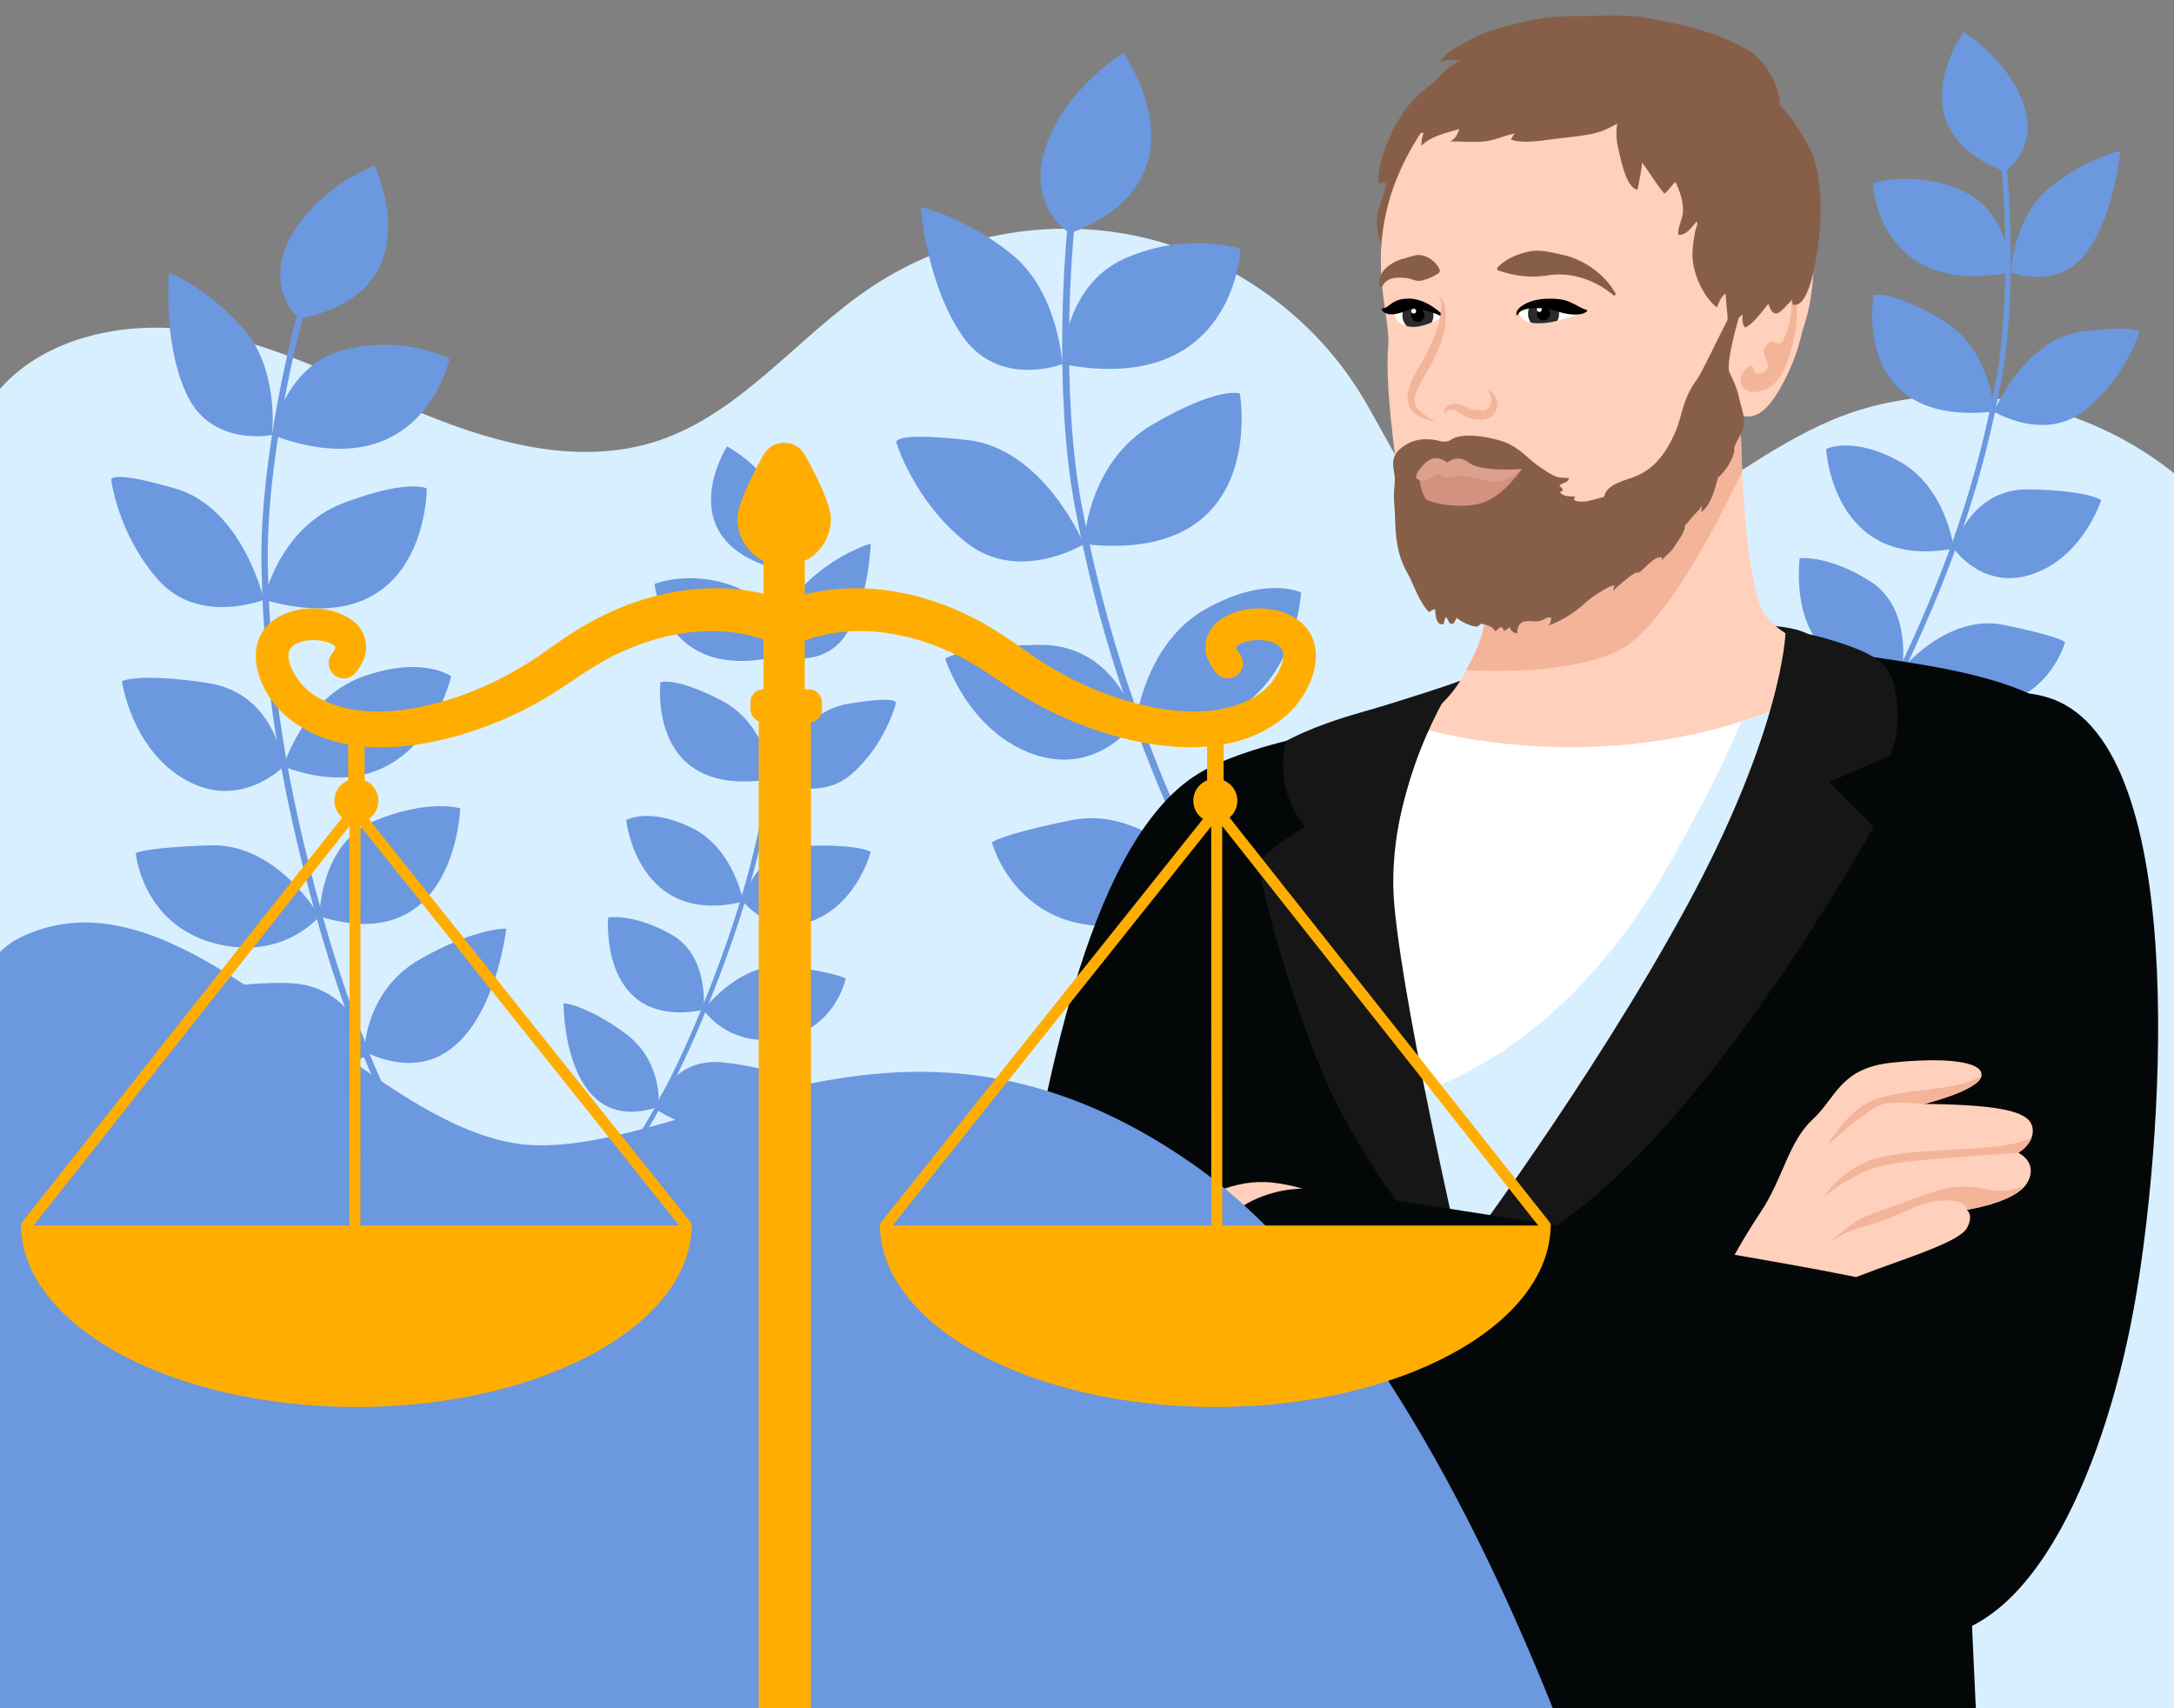
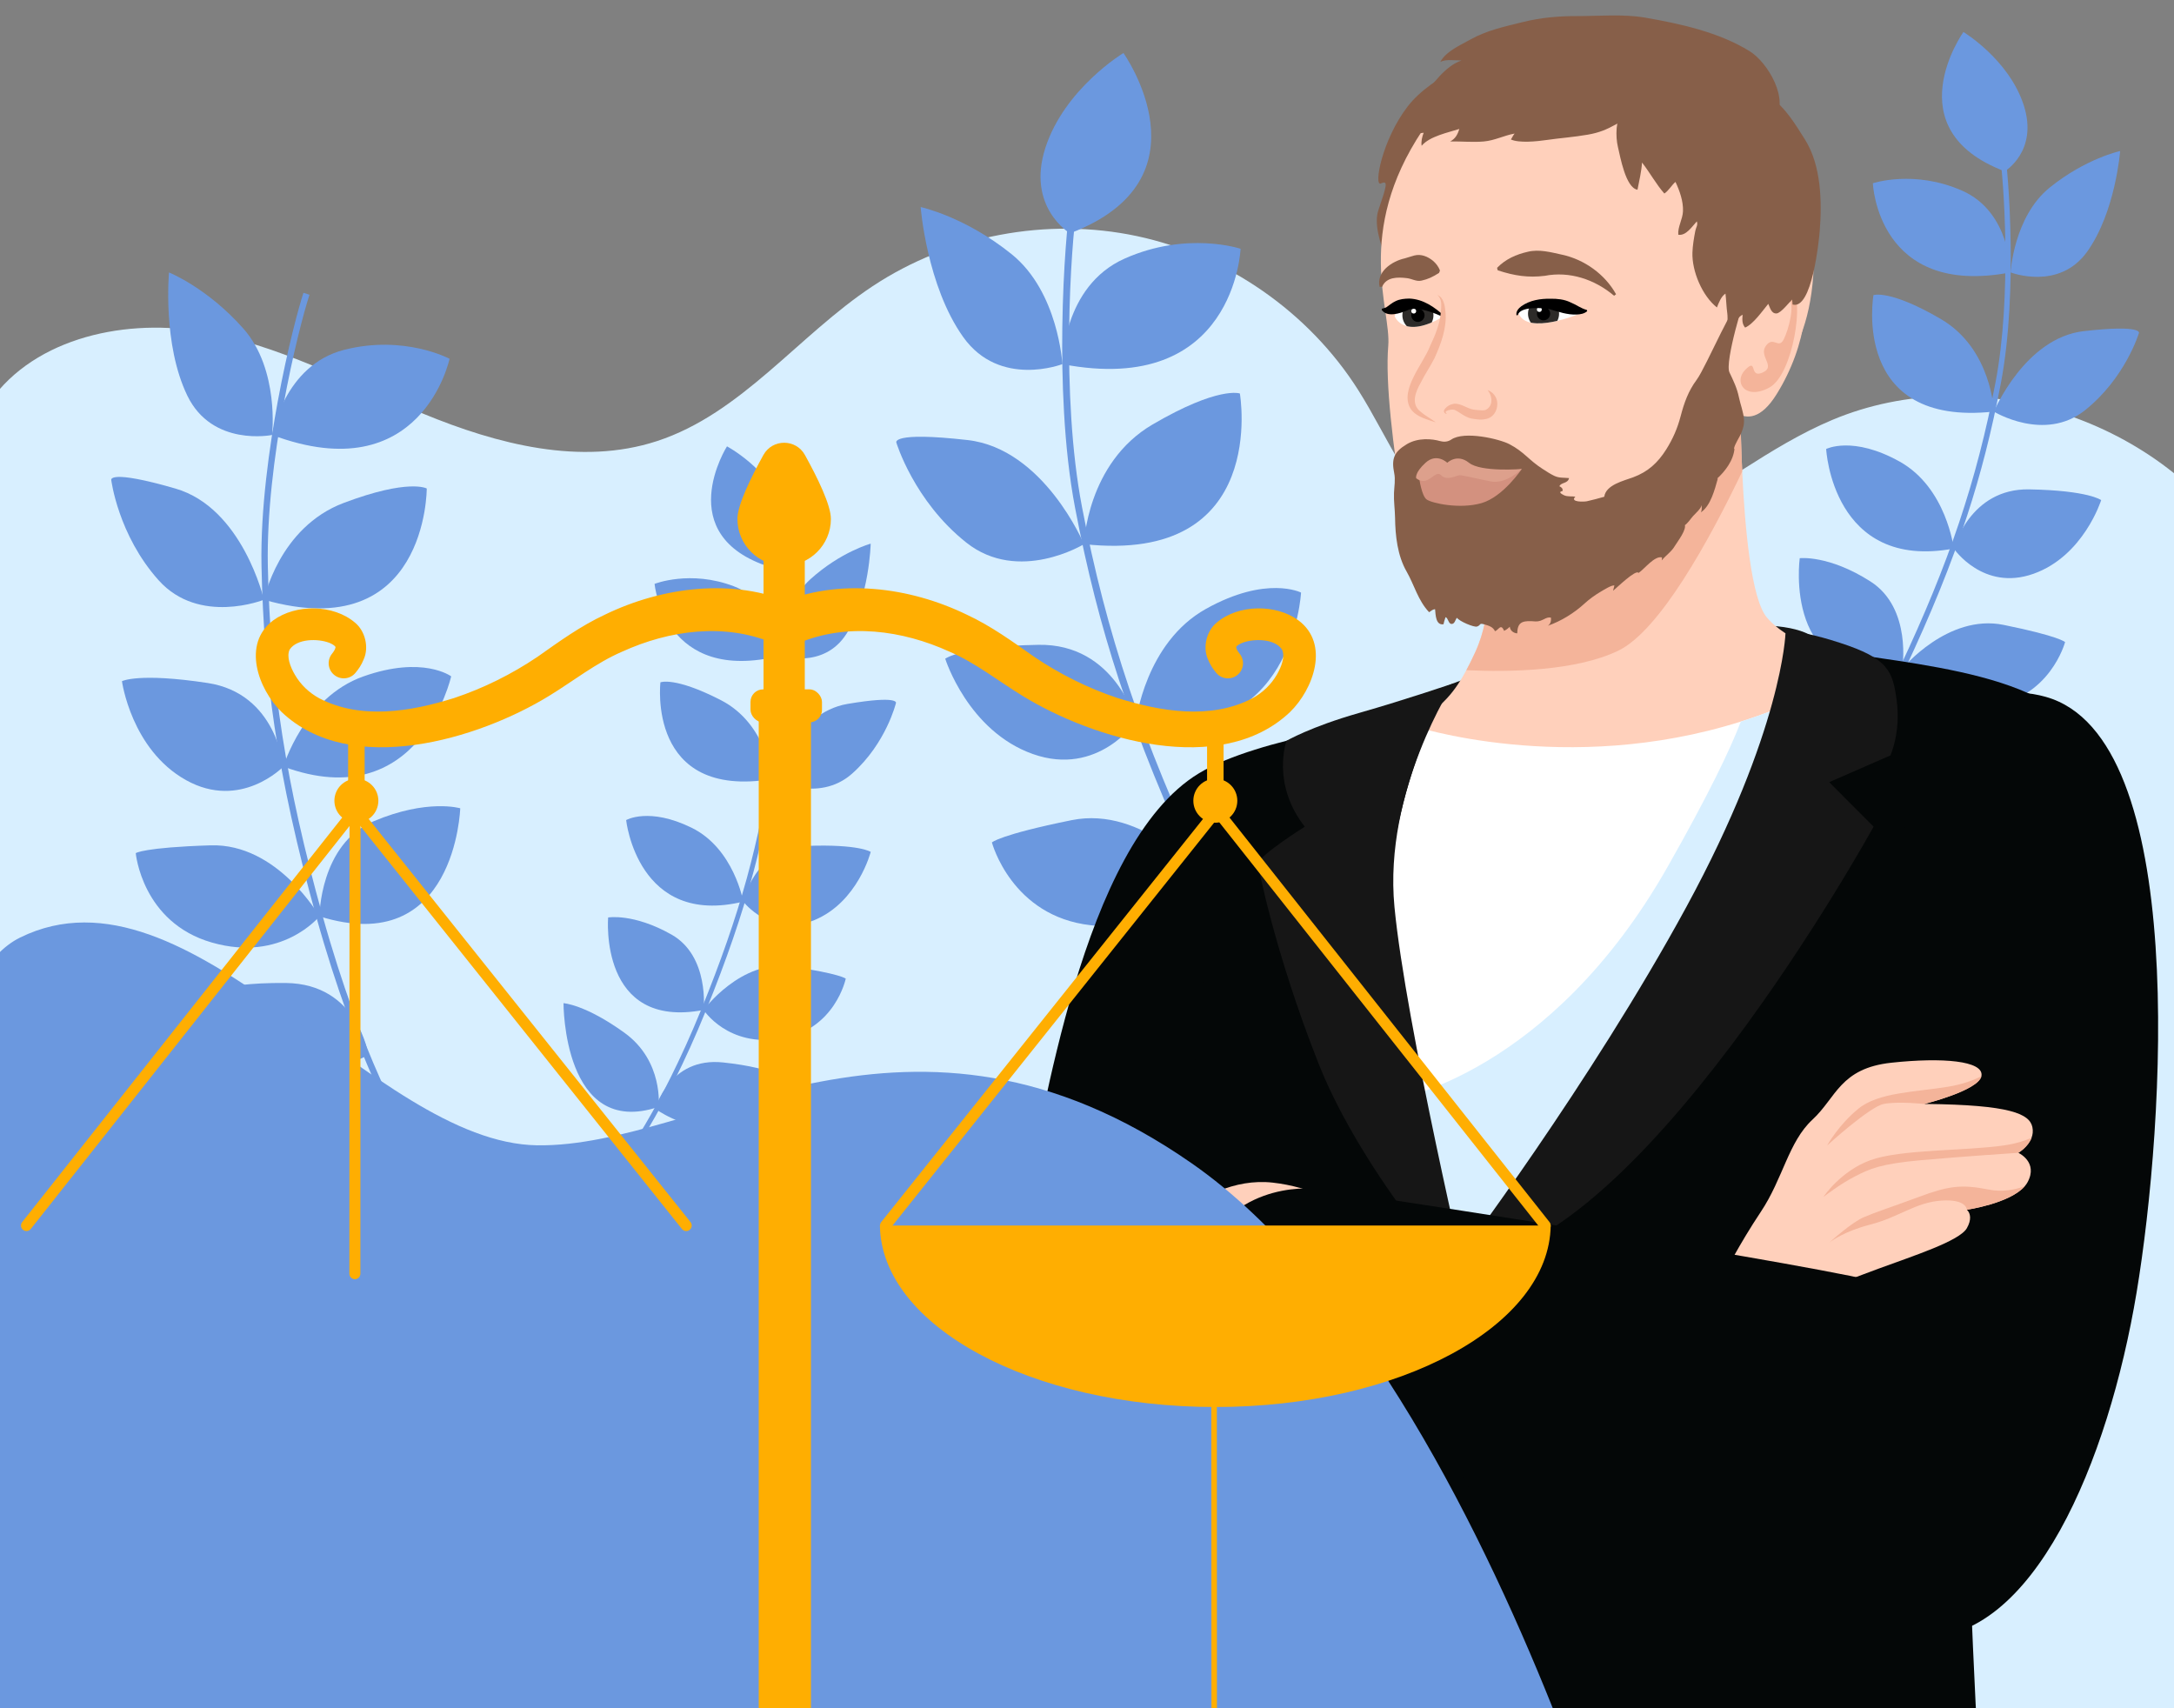
<svg xmlns="http://www.w3.org/2000/svg" id="main" viewBox="0 0 700 550">
  <rect x="0" y="0" width="700" height="550" fill="#808080" stroke="none" />
  <defs>
    <style>
      .cls-1 {
        fill: #ffd0bb;
      }

      .cls-1, .cls-2, .cls-3, .cls-4, .cls-5, .cls-6, .cls-7, .cls-8, .cls-9, .cls-10, .cls-11, .cls-12, .cls-13, .cls-14 {
        stroke-width: 0px;
      }

      .cls-2 {
        fill: #6b98df;
      }

      .cls-3 {
        fill: #d8efff;
      }

      .cls-15 {
        clip-path: url(#clippath-2);
      }

      .cls-5 {
        fill: none;
      }

      .cls-6 {
        fill: #ffae01;
      }

      .cls-16 {
        clip-path: url(#clippath-1);
      }

      .cls-7 {
        fill: #161616;
      }

      .cls-8 {
        fill: #fff;
      }

      .cls-9 {
        fill: #040707;
      }

      .cls-17 {
        clip-path: url(#clippath);
      }

      .cls-10 {
        fill: #d3917f;
      }

      .cls-11 {
        fill: #2d2b29;
      }

      .cls-12 {
        fill: #dda08c;
      }

      .cls-13 {
        fill: #f4b49a;
      }

      .cls-14 {
        fill: #875f49;
      }
    </style>
    <clipPath id="clippath">
      <rect id="mask-2" data-name="mask" class="cls-5" width="700" height="552" />
    </clipPath>
    <clipPath id="clippath-1">
      <path class="cls-5" d="m489,101s.23-9,19.62,0c0,0-16.62,7-19.62,0Z" />
    </clipPath>
    <clipPath id="clippath-2">
      <path class="cls-5" d="m464.93,101.79s-12.93-7.79-15.88,0c0,0,2.81,7.79,15.88,0Z" />
    </clipPath>
  </defs>
  <g id="mask">
    <g class="cls-17">
      <g id="main-2" data-name="main">
        <g id="background">
          <path class="cls-3" d="m723.2,178.71c-26.25-43.63-86.25-63.24-133.2-43.52-20.34,8.54-37.56,23.13-57.31,32.97-19.75,9.83-44.69,14.29-63.14,2.18-15.55-10.21-22.3-29.15-32.28-44.85-15.9-25.03-42.14-43.27-71.14-49.46-29-6.19-60.4-.26-85.13,16.1-23.94,15.83-42.23,41.03-69.52,49.91-24.5,7.98-51.32,1-75.14-8.81s-46.89-22.56-72.33-26.63c-25.44-4.07-54.91,2.91-68.6,24.73l-3.22,424.16h718.98l12.03-376.78Z" />
          <g>
-             <path class="cls-2" d="m96.25,102.65s-11.35-9.68-2.9-25.87c8.44-16.19,27.22-23.55,27.22-23.55,0,0,19.71,40.82-24.32,49.42Z" />
            <path class="cls-2" d="m87.61,140.05s2.41-21.03-9.21-34.21c-11.62-13.18-23.98-18.12-23.98-18.12,0,0-2.15,23.03,5.89,39.65,8.03,16.61,27.3,12.68,27.3,12.68Z" />
            <path class="cls-2" d="m84.99,193.09s-6.83-29.52-28.5-35.79c-21.67-6.27-20.67-2.78-20.67-2.78,0,0,2.18,17.72,15.26,32.31s33.91,6.26,33.91,6.26Z" />
            <path class="cls-2" d="m91.25,246.82s-2.07-23.52-24.4-26.92c-22.33-3.39-27.58-.58-27.58-.58,0,0,2.97,22,20.62,31.85,17.65,9.85,31.36-4.36,31.36-4.36Z" />
            <path class="cls-2" d="m102.86,295.03s-13.45-23.54-35.06-22.86c-21.61.68-24.09,2.51-24.09,2.51,0,0,2,22.33,24.52,28.79,22.52,6.46,34.63-8.44,34.63-8.44Z" />
            <path class="cls-2" d="m118.61,339.6s-3.31-22.87-26.59-23.11c-23.29-.23-30.35,4.91-30.35,4.91,0,0,5.84,26.03,26.24,25.31,20.4-.73,30.71-7.11,30.71-7.11Z" />
            <path class="cls-2" d="m87.61,140.05s3.82-22.48,23.21-27.42c19.39-4.93,33.93,2.89,33.93,2.89,0,0-8.98,42.56-57.14,24.52Z" />
            <path class="cls-2" d="m84.99,193.09s4.74-23.29,25.72-31.18c20.98-7.9,26.7-4.63,26.7-4.63,0,0,.2,50.84-52.42,35.82Z" />
            <path class="cls-2" d="m91.25,246.82s6.55-22.25,25.76-29.04c19.21-6.79,28.26-.02,28.26-.02,0,0-10.12,45.24-54.02,29.06Z" />
            <path class="cls-2" d="m102.86,295.03s.09-23.28,17.43-30.61c17.34-7.33,27.9-4.18,27.9-4.18,0,0-1.48,48.54-45.33,34.79Z" />
-             <path class="cls-2" d="m117.3,338.62s.05-19.77,18.22-29.96c18.17-10.19,27.49-9.64,27.49-9.64,0,0-6.45,58.04-45.71,39.6Z" />
            <path class="cls-2" d="m129.25,365.46c-.14-.23-14.41-23.6-27.38-70.16-6.3-22.6-10.71-42.7-13.49-61.45-2.48-16.68-3.8-33.09-4.18-51.63-.37-18.34,2.62-38.8,5.19-52.74,3.28-17.75,6.87-30.79,8.32-35.21l1.94.63c-3.81,11.67-14.08,54.03-13.41,87.27.76,37.83,5.86,70.45,17.6,112.58,12.88,46.25,27.01,69.41,27.15,69.64l-1.73,1.07Z" />
          </g>
          <g>
            <path class="cls-2" d="m247.95,182.57s9.27-6.23,4.37-19c-4.9-12.77-18.24-19.86-18.24-19.86,0,0-18.17,28.69,13.86,38.86Z" />
            <path class="cls-2" d="m251.18,211.14s0-15.85,9.78-24.67,19.39-11.43,19.39-11.43c0,0-.38,17.33-7.78,29s-21.4,7.1-21.4,7.1Z" />
            <path class="cls-2" d="m248.59,250.84s7.61-21.39,24.28-24.2c16.66-2.81,15.62-.3,15.62-.3,0,0-3.14,13-14.12,22.74-10.98,9.74-25.77,1.76-25.77,1.76Z" />
            <path class="cls-2" d="m239.32,290.29s3.56-17.33,20.47-17.94c16.91-.61,20.57,1.93,20.57,1.93,0,0-4.1,16.12-18.08,21.94-13.98,5.82-22.96-5.93-22.96-5.93Z" />
            <path class="cls-2" d="m226.56,325.17s12.02-16.36,28.05-14.01c16.03,2.35,17.71,3.93,17.71,3.93,0,0-3.4,16.44-20.71,19.32-17.31,2.88-25.05-9.24-25.05-9.24Z" />
            <path class="cls-2" d="m211.02,356.99s4.42-16.74,21.77-14.92c17.35,1.82,22.17,6.25,22.17,6.25,0,0-6.58,18.87-21.69,16.59s-22.25-7.92-22.25-7.92Z" />
            <path class="cls-2" d="m251.18,211.14s-.92-17.06-14.92-22.39c-14.01-5.33-25.5-.76-25.5-.76,0,0,3.04,32.44,40.42,23.14Z" />
            <path class="cls-2" d="m248.59,250.84s-1.53-17.74-16.47-25.41c-14.94-7.67-19.47-5.74-19.47-5.74,0,0-4.5,37.82,35.94,31.14Z" />
            <path class="cls-2" d="m239.32,290.29s-2.97-17.12-16.68-23.81c-13.72-6.7-21.03-2.44-21.03-2.44,0,0,3.65,34.53,37.71,26.25Z" />
            <path class="cls-2" d="m226.56,325.17s1.93-17.33-10.35-24.27c-12.28-6.94-20.4-5.5-20.4-5.5,0,0-3.06,36.25,30.75,29.77Z" />
            <path class="cls-2" d="m212.07,356.37s1.65-14.72-11-23.85c-12.65-9.14-19.63-9.53-19.63-9.53,0,0-.17,43.74,30.63,33.38Z" />
            <path class="cls-2" d="m200.89,375.32c.13-.16,12.74-16.33,26.38-49.87,6.62-16.28,11.63-30.86,15.3-44.57,3.27-12.2,5.67-24.3,7.53-38.07,1.85-13.61,1.37-29.1.65-39.69-.92-13.49-2.48-23.5-3.17-26.91l-1.5.31c1.84,9.01,5.85,41.41,2.51,66.09-3.81,28.09-10.39,51.92-22.74,82.27-13.55,33.31-26.04,49.34-26.17,49.5l1.2.95Z" />
          </g>
          <g>
            <path class="cls-2" d="m645.5,55.16s10.88-6.48,6.13-21.25c-4.76-14.77-19.43-23.61-19.43-23.61,0,0-22.34,31.37,13.3,44.86Z" />
            <path class="cls-2" d="m647.39,87.71s.98-17.95,12.6-27.33c11.62-9.38,22.67-11.75,22.67-11.75,0,0-1.49,19.6-10.59,32.36s-24.67,6.72-24.67,6.72Z" />
            <path class="cls-2" d="m642.01,132.51s9.94-23.75,28.98-25.9c19.04-2.16,17.71.63,17.71.63,0,0-4.36,14.53-17.4,24.88-13.04,10.35-29.3.4-29.3.4Z" />
            <path class="cls-2" d="m629.09,176.62s5.09-19.4,24.28-19.06c19.19.35,23.18,3.46,23.18,3.46,0,0-5.63,18-21.82,23.73-16.19,5.73-25.64-8.13-25.64-8.13Z" />
            <path class="cls-2" d="m612.49,215.33s14.63-17.79,32.63-14.14c18.01,3.65,19.81,5.54,19.81,5.54,0,0-4.87,18.41-24.65,20.6-19.78,2.19-27.8-12.01-27.8-12.01Z" />
            <path class="cls-2" d="m592.92,250.41s6.04-18.68,25.57-15.55c19.53,3.13,24.72,8.45,24.72,8.45,0,0-8.61,20.97-25.59,17.45-16.98-3.52-24.71-10.34-24.71-10.34Z" />
            <path class="cls-2" d="m647.39,87.71s.01-19.38-15.52-26.28c-15.53-6.9-28.83-2.43-28.83-2.43,0,0,1.44,36.93,44.35,28.7Z" />
            <path class="cls-2" d="m642.01,132.51s-.64-20.18-17.08-29.79c-16.44-9.61-21.7-7.7-21.7-7.7,0,0-7.43,42.55,38.78,37.49Z" />
            <path class="cls-2" d="m629.09,176.62s-2.3-19.57-17.42-28c-15.12-8.43-23.67-4.06-23.67-4.06,0,0,2.01,39.33,41.09,32.06Z" />
            <path class="cls-2" d="m612.49,215.33s3.25-19.51-10.23-28.12-22.77-7.49-22.77-7.49c0,0-5.7,40.86,32.99,35.61Z" />
            <path class="cls-2" d="m594.16,249.78s2.78-16.56-10.98-27.69c-13.76-11.13-21.65-12-21.65-12,0,0-2.89,49.53,32.63,39.69Z" />
            <path class="cls-2" d="m580.32,270.55c.15-.17,15.44-17.71,32.95-54.85,8.5-18.03,15.07-34.23,20.08-49.54,4.46-13.62,7.91-27.17,10.88-42.64,2.93-15.3,3.35-32.87,3.18-44.91-.21-15.33-1.36-26.77-1.94-30.68l-1.71.25c1.53,10.32,4.07,47.26-1.24,75-6.04,31.57-14.97,58.16-30.82,91.77-17.4,36.89-32.53,54.27-32.69,54.44l1.3,1.14Z" />
          </g>
          <g>
            <path class="cls-2" d="m344.52,75.12s-14.08-8.39-7.93-27.5c6.16-19.11,25.14-30.55,25.14-30.55,0,0,28.91,40.59-17.22,58.05Z" />
            <path class="cls-2" d="m342.07,117.24s-1.27-23.23-16.3-35.37c-15.03-12.14-29.33-15.21-29.33-15.21,0,0,1.93,25.36,13.71,41.87,11.78,16.52,31.93,8.7,31.93,8.7Z" />
            <path class="cls-2" d="m349.03,175.2s-12.86-30.73-37.5-33.52c-24.64-2.79-22.92.81-22.92.81,0,0,5.64,18.8,22.51,32.19,16.87,13.39,37.91.52,37.91.52Z" />
            <path class="cls-2" d="m365.76,232.27s-6.59-25.11-31.42-24.66c-24.83.45-29.99,4.47-29.99,4.47,0,0,7.29,23.29,28.24,30.7,20.95,7.41,33.18-10.52,33.18-10.52Z" />
            <path class="cls-2" d="m387.24,282.36s-18.92-23.02-42.22-18.29c-23.3,4.73-25.64,7.17-25.64,7.17,0,0,6.3,23.82,31.89,26.66,25.6,2.84,35.97-15.54,35.97-15.54Z" />
            <path class="cls-2" d="m412.55,327.75s-7.81-24.17-33.09-20.12c-25.28,4.05-31.99,10.93-31.99,10.93,0,0,11.14,27.13,33.11,22.57,21.97-4.56,31.97-13.38,31.97-13.38Z" />
            <path class="cls-2" d="m342.07,117.24s-.02-25.07,20.08-34c20.1-8.93,37.3-3.14,37.3-3.14,0,0-1.86,47.78-57.39,37.14Z" />
            <path class="cls-2" d="m349.03,175.2s.83-26.11,22.11-38.55c21.28-12.44,28.08-9.96,28.08-9.96,0,0,9.61,55.06-50.18,48.5Z" />
            <path class="cls-2" d="m365.76,232.27s2.98-25.32,22.54-36.23c19.56-10.91,30.62-5.25,30.62-5.25,0,0-2.6,50.9-53.17,41.48Z" />
            <path class="cls-2" d="m387.24,282.36s-4.2-25.24,13.23-36.39c17.44-11.15,29.46-9.69,29.46-9.69,0,0,7.37,52.87-42.69,46.08Z" />
            <path class="cls-2" d="m410.96,326.93s-3.6-21.43,14.21-35.83c17.81-14.4,28.01-15.53,28.01-15.53,0,0,3.74,64.09-42.22,51.36Z" />
            <path class="cls-2" d="m428.86,353.81c-.2-.22-19.97-22.91-42.64-70.97-11-23.33-19.5-44.29-25.98-64.1-5.77-17.62-10.24-35.15-14.07-55.18-3.79-19.8-4.33-42.53-4.12-58.11.27-19.84,1.76-34.64,2.5-39.69l2.22.33c-1.98,13.35-5.27,61.15,1.6,97.05,7.82,40.85,19.37,75.25,39.88,118.74,22.51,47.73,42.1,70.22,42.29,70.44l-1.68,1.48Z" />
          </g>
        </g>
        <g id="man">
          <g id="body">
            <path class="cls-7" d="m454,229s2-4,14-9,68-16,87-18,27.51,1,31.26,5-103.26,34-115.26,34-17-12-17-12Z" />
            <path class="cls-9" d="m449,232s-43.52,5.21-63,17c-38,23-50.08,113.51-56,136-5.92,22.49-12.41,40.22-13,71-.59,30.78,59.92,45.85,112.6,45.85s90.4-18.85,90.4-18.85c0,0-94.99-64.36-111.04-72.77-16.06-8.41,40.04-178.23,40.04-178.23Z" />
            <path class="cls-1" d="m608.7,217.82l-14.64,40.31-153.53,2.74s3.47-20.87,13.96-27.29c8.75-5.36,13-9.14,17.65-17.8.93-1.71,1.87-3.63,2.86-5.78,6-13,3.66-26.16,3.66-26.16l81.69-59.07s-.07,12.33.62,27.03c.87,18.58,2.95,40.95,7.9,46.96,8.87,10.76,39.83,19.06,39.83,19.06Z" />
            <path class="cls-8" d="m583.05,223.39s-3.54,9.34-9.21,24.11c-17.1,44.49-53.57,138.21-70.84,173.5-.72,1.47-1.44,2.92-2.16,4.34-22.11,44.01-41.41,64.5-41.41,64.5,0,0-54.18-145.04-49.8-181.94,4.37-36.9,44.86-74.32,44.86-74.32,0,0,49.67,16.55,106.04-1.26,6.73-2.12,13.55-4.73,20.4-7.93.71-.32,1.41-.66,2.12-1Z" />
            <path class="cls-13" d="m560.97,151.8c-10.46,21.88-26.52,51.29-39.97,57.73-13.65,6.53-34.79,6.9-48.86,6.25.93-1.71,1.87-3.63,2.86-5.78,6-13,3.66-26.16,3.66-26.16l81.69-59.07s-.07,12.33.62,27.03Z" />
            <path class="cls-3" d="m580.93,224.39l-7.09,23.11c-17.1,44.49-53.57,138.21-70.84,173.5-.72,1.47-1.44,2.92-2.16,4.34l-51.22,13.79-.45-85.19s49.83-7.94,87.83-74.94c13.19-23.26,20.11-37.72,23.53-46.68,6.73-2.12,13.55-4.73,20.4-7.93Z" />
            <path class="cls-9" d="m579,207s-11.98,52.35-44,104-70.53,101.47-78,109-7.83,147.79-7.83,147.79l187.83-2.79s-5.89-101-3.45-157.5,50.37-151.23,34.91-172.86-72.46-21.64-89.46-27.64Z" />
            <path class="cls-7" d="m574.91,203.91s1.85-2.02,17.47,3.04,17.15,9.05,18.38,19.05-2.07,17.22-2.07,17.22l-19.71,8.61,14.29,14.33s-77.71,141.53-134.28,139.84c0,0,43-57,74-114s31.91-88.09,31.91-88.09Z" />
            <path class="cls-9" d="m464,226s-24.45,42.83-16,102,33,105,33,105l-24,134-89-4s13.98-88.52,15-119-2.06-99.31,6.47-137.65c8.53-38.35-3.79-52.77,17.87-63.56s56.66-16.79,56.66-16.79Z" />
            <path class="cls-7" d="m468,220s-15.02,5.16-30.51,9.58-23.25,8.93-23.25,8.93c0,0-4.99,13.82,5.89,27.66,0,0-14.13,8.84-15.13,11.84,0,0,5,27.54,19.5,64.27s48.48,73.9,48.48,73.9c0,0-20.39-86.58-23.98-124.17s19-72,19-72Z" />
            <path class="cls-7" d="m460.35,499.74c1.98-.27,3.92-.56,5.82-.88l-2.64,68.14h-6.53s1.33-33.09,3.35-67.26Z" />
            <path class="cls-9" d="m578.23,426.82s11.78-31.56,20.4-80.3c8.63-48.74,13.95-135.16,60.13-122.14,46.17,13.02,38.26,137.33,29.19,191.79s-33.33,112.51-69.74,111.01-39.99-100.35-39.99-100.35Z" />
            <path class="cls-1" d="m649.89,371.17h-.01s6.51,2.97,2.96,9.48c-.24.45-.55.88-.91,1.29-4.78,5.53-18.63,7.56-18.63,7.56h.01s.25.22.46.54c.54.81,1.15,2.55-.47,5.4-2.37,4.14-17.17,8.88-28.41,13.02-11.25,4.14-20.13,7.7-20.13,7.7l-29.6-5.92s4.74-9.47,11.84-20.13c7.1-10.65,8.88-22.49,16.57-29.6,7.7-7.1,8.88-16.57,25.45-18.35,16.57-1.78,29.6-.59,29,4.14,0,.07-.02.13-.04.2h0c-1.07,4.66-18.41,8.94-18.41,8.94.17,0,.35,0,.53,0,27.27.28,33.39,3.2,34.3,7.45.27,1.26.12,2.42-.27,3.43-1.09,2.91-4.04,4.71-4.27,4.84Z" />
            <path class="cls-13" d="m638,346.52c-1.07,4.66-18.41,8.93-18.41,8.93,0,0-8.55-.94-13.11,0-4.49.92-17.75,12.98-18.16,13.35.17-.31,3.71-6.64,10.05-11.83,6.51-5.33,18.35-5.33,29-7.1,4.62-.77,8.13-2.1,10.62-3.35Z" />
            <path class="cls-13" d="m654.15,366.33c-1.09,2.91-4.04,4.71-4.27,4.84h-.01s-18.2,1.19-31.3,2.37-16.5,2.77-21.31,5.23c-4.7,2.4-9.9,6.42-10.13,6.6.17-.25,5.54-8.33,15.12-11.83,9.74-3.55,30.53-2.96,42.92-4.74,3.76-.54,6.7-1.46,8.98-2.48Z" />
            <path class="cls-13" d="m633.77,390.05l-.46-.53s.25.21.46.53Z" />
            <path class="cls-13" d="m651.93,381.94c-4.78,5.53-18.63,7.56-18.63,7.56,0,0,0-3.53-8.29-2.94s-13.55,5.33-22.76,7.7c-8.45,2.17-12.64,5.35-13.27,5.85.79-.72,7.28-6.55,11.16-8.22,4.14-1.78,8.11-2.96,17.67-6.51,9.56-3.55,13.7-4.14,22.58-2.37,4.39.88,8.5.02,11.52-1.08Z" />
            <path class="cls-1" d="m449.62,402.23s-15-18.68-39.81-21.46-44.94,24.72-44.94,24.72c0,0,9.13,15.5,31.13,15.5s53.62-18.77,53.62-18.77Z" />
            <path class="cls-9" d="m426,383s-22.99-4.24-37,16c-18,26-11,35-11,35,0,0,65.29,18.27,92.52,41.36,27.23,23.09,131.41,72.81,167.52,43.8,36.11-29,8.29-98.26-42.03-108.32-50.31-10.06-170.01-27.84-170.01-27.84Z" />
            <circle class="cls-7" cx="447" cy="517" r="7" />
          </g>
          <g id="head">
            <path class="cls-14" d="m479,18s-17.53,5.6-25.77,16.3-10.99,25.83-8.61,24.77,1.98.43-.82,8.68,7.43,25.53,7.43,25.53c0,0,29.77-59.28,29.77-64.28s-2-11-2-11Z" />
            <path class="cls-1" d="m528,18s-48-9-70,24-10,57.71-11,69.36,1.53,32.55,4.77,52.6,5.87,32.26,26.55,33.15,53.96-14.45,63.32-27.78,22.36-42.33,22.36-42.33c0,0,17.7-6.79,19.85-38.4s-15.85-69.6-55.85-70.6Z" />
            <path class="cls-1" d="m560,101s10-15,17-12,5,22-5,38-18.11,0-18.11,0l6.11-26Z" />
            <path class="cls-13" d="m465.89,133.28c-.78-.04-1.25-.76-.77-1.46.79-1.11,1.83-1.62,3.18-1.85,2.21-.07,4.11,1.57,6.08,1.89.38.08,1,.12,1.39.16,1.01.11,1.91.16,2.48,0,2.4-1.03,2.55-4.14.74-6.41,1.05.33,1.99,1.13,2.58,2.21,1.27,2.33.26,5.87-2.36,6.87-2.12.7-3.59.34-5.47.06-2.04-.42-3.8-2.1-5.48-2.83-.71-.15-1.88.05-2.52.42-.53.26-.14.66.14.92h0Z" />
            <path class="cls-14" d="m463.82,142.03c1.18.34,2.45.19,3.46-.5,4.22-2.88,15.51-.2,18.72,1.47,4.78,2.49,6.2,5.1,10.72,7.99,1.22.78,2.44,1.6,3.7,2.2,1.61.77,3.05.56,4.79.74-.35,1.83-2.57,1.3-3.1,2.63.67.28,1.22.81.99,1.55-1.56.27-.2,1,.5,1.34,1.11.53,2.5.27,3.65.46-1.9,1.85,2.87,1.66,3.7,1.48,1.87-.4,3.8-.95,5.6-1.45.51-3.86,6.31-5.15,9.27-6.25,4.82-1.79,7.97-4.69,10.66-8.95,2.17-3.45,3.65-6.84,4.67-10.75,1.12-4.28,2.45-8.07,5.17-11.73,3.14-4.24,12.26-26.51,16.67-29.26-1.48,2.68-7.68,23.59-6.13,26.88,1.34,2.83,2.44,5.06,3.07,8.1.48,2.31,1.42,4.58,1.61,7.05.12,1.6-.23,2.72-.78,4.17-.59,1.56-2.23,3.77-2.44,5.29.09.04.15.01.17-.09-.33,3.87-3.06,7.4-5.7,9.78.09-.15.19-.17.32-.06-1,3.54-2.31,8.74-5.44,10.83.35-.73.26-1.51.26-2.32-.32,1.24-1.93,2.58-2.79,3.53-.77.85-1.82,2.52-2.83,3.05-.07-.18-.05-.34.07-.5.98,1.61-2.31,5.72-3.1,7.07-1.12,1.91-2.92,3.03-4.23,4.66.09-.26.04-.69.09-.97-2.37-.65-5.75,3.83-7.55,5-.77-1.31-7.01,4.78-8.21,5.75.12-.56.32-1.19.44-1.73-.98-.12-3.32,1.37-4.28,1.93-1.79,1.04-3.78,2.46-5.29,3.85-3.39,3.12-7.64,5.74-11.92,7.22.93-.5,1.16-1.62,1.07-2.62-1.22-.33-2.26.62-3.38.98-1.21.39-1.99.18-2.94.14-3.2-.12-4.47.63-4.55,3.93-1.19-.07-2.28-.88-2.4-2.14-.53.55-1.14,1.01-1.83,1.33-1.05-2.54-1.76-.25-2.93.12-.65-1.42-2.03-1.79-3.4-2.19-1.85-.54-1,.2-2.37.68-.97.34-5.74-1.7-6.48-2.82-.58.68-.7,2.02-1.74,1.99s-1.05-1.91-1.93-2.2c-.24.78-.51,1.5-.64,2.29-2.55.44-2.56-3.1-2.73-4.83-.79.04-1.3.54-1.92.96-3.57-3.75-4.8-8.83-7.24-13.08-2.97-5.16-3.65-11.54-3.73-17.41-.04-2.64-.45-5.21-.34-7.92.09-2.14.49-4.24.08-6.3-.93-4.6-.19-6.85,4.05-9.39,3.61-2.16,8.11-1.76,10.82-.97Z" />
            <path class="cls-10" d="m456.98,154.04s.75,5.57,2.38,6.77,10.63,3.19,17.63,1.19,13-11,13-11c0,0-13,3-15,2s-11.04-3.03-13.02-2.02-4.99,3.06-4.99,3.06Z" />
            <path class="cls-12" d="m466,149s3.14-3.09,7,0,17,2,17,2c0,0-5,5-10,4s-9-2-10-2-4,2-6,0-4,4-8,1c0,0-.63-1.68,3-5s7,0,7,0Z" />
            <path class="cls-13" d="m565.64,98.33s7.36-8.33,11.36-5.33.45,27.54-7.28,31.77-11.72-1.77-7.72-5.77,1.04,2.91,5.52.96-1.37-5.24,1.06-8.6,4.06,1.21,5.74-2.07,3.68-11.28,1.68-13.28-10.72,4.65-10.36,2.33Z" />
            <g id="eyebrows">
              <path class="cls-14" d="m482.03,86.25c2.76-2.85,6.19-4.35,9.91-5.19,3.66-.89,7.41.15,11.01.94,7.21,1.55,13.85,6.33,17.4,12.74,0,0-.64.48-.64.48-6.19-5.26-14.33-7.98-22.33-6.41-5.23.64-9.66.03-15.14-1.78,0,0-.2-.78-.2-.78h0Z" />
              <path class="cls-14" d="m463.35,87.87c-2,1.28-3.58,2.03-5.61,2.47-1.65.42-3.16-.63-4.77-.79-2.98-.36-6.57-.4-7.95,2.79,0,0-.8.02-.8.02-1.14-4.85,3.96-8.27,8.11-9.18,1-.26,2.01-.66,3.06-.92,2.18-.56,4.33.32,6.04,1.73.88.78,1.7,1.71,2.22,3.13l-.3.74h0Z" />
            </g>
            <g id="eyes">
              <g class="cls-16">
                <path class="cls-8" d="m489,101s.23-9,19.62,0c0,0-16.62,7-19.62,0Z" />
                <circle class="cls-11" cx="497" cy="101" r="5" />
                <circle class="cls-4" cx="497" cy="101" r="2.14" />
                <circle class="cls-8" cx="495.65" cy="99.65" r=".79" />
              </g>
              <g class="cls-15">
                <path class="cls-8" d="m464.93,101.79s-12.93-7.79-15.88,0c0,0,2.81,7.79,15.88,0Z" />
                <circle class="cls-11" cx="456.55" cy="101.51" r="5" />
                <circle class="cls-4" cx="456.55" cy="101.51" r="2.14" />
                <circle class="cls-8" cx="455.2" cy="100.16" r=".79" />
              </g>
              <path class="cls-4" d="m488.3,101.54c-.28-1.24.66-2.29,1.57-2.96,2.75-1.94,6.12-2.45,9.43-2.4,2.14-.03,4.37.21,6.3,1.13,1.93.78,3.32,1.93,5.35,2.49,0,0,.11.38.11.38-.91.83-2.22,1.03-3.34,1.09-3.13.13-5.89-.89-8.78-1.73-2.32-.48-9.47-.96-10.24,1.91,0,0-.39.08-.39.08h0Z" />
              <path class="cls-4" d="m464.88,102.16c-3.01-1.4-6.5-2.76-9.74-2.74-.8.02-1.3.18-2.05.53-2.25.93-6.48,2.36-8.22-.21,0,0,.16-.37.16-.37.52-.13.96-.22,1.29-.4,1.03-.66,1.78-1.44,3.06-2.02,1.39-.67,2.84-.79,4.41-.82,4.5.17,8.22,2.8,11.33,5.69,0,0-.24.32-.24.32h0Z" />
              <path class="cls-13" d="m462.83,94.98c2.07.81,2.38,3.48,2.59,5.4.49,5.2-1.42,10.28-3.52,14.92-1.36,2.7-3.06,5.14-4.39,7.82-1.77,3.11-3.32,6.96-.06,9.47,1.41,1.24,3.27,2.16,4.86,3.41-2.86-1.04-6.32-1.67-8.18-4.5-3.55-6.05,4.3-14.55,6.35-20.13,1.72-3.6,3.12-7.05,3.47-11,.14-1.84.45-4.06-1.13-5.38h0Z" />
            </g>
            <path class="cls-14" d="m522.49,35.83c-2.36,2.43-2.31,8.27-1.55,11.44s2.49,13.2,6.31,13.82c.56-2.93,1.27-5.79,1.46-8.76,2.47,3.14,4.61,7.09,7.19,9.98,1.44-.96,2.34-2.7,3.58-3.74,1.36,2.88,2.54,6.23,2.42,9.41-.09,2.61-1.75,5.09-1.51,7.6,2.52.41,4.45-2.69,5.97-4.3.41,1.24-.28,1.9-.5,3.08-.42,2.21-.85,4.67-.92,6.99-.18,5.93,3.12,13.88,7.89,17.64.54-1.43,1.42-3.67,2.75-4.45.26,2.1.29,4.28.59,6.39.22,1.57-.18,4.55.71,5.68,1.97-1.36,1.98-4.22,4.22-5.27-.14,1.51-.21,2.93.8,4.13,2.6-1.05,5.66-5.46,7.46-7.64.57,1.16.93,3.16,2.64,3.09,1.4-.06,4.07-3.57,5.09-4.5-.08.38.14,1.15.07,1.61,6.28,1.95,8.53-20.63,8.77-23.68.75-9.41.49-21.16-4.79-29.49-2.87-4.53-6.28-10.32-10.91-13.36-5.55-3.65-12.46-6.38-18.89-7.83-8.06-1.82-15.26-.8-22.78,1.87-2.62.93-4.87,1.75-6.14,4.45-.87,1.86-1.69,7.87.07,5.83Z" />
            <path class="cls-14" d="m527.09,36.85c-2.14.02-4.69,2.04-6.64,3.12-3.21,1.78-5.54,2.75-9.21,3.39-4.49.79-8.98,1.09-13.46,1.74-2.75.4-8.64,1.04-11.3-.2.31-.37.82-1.54,1.22-1.9-3.36.59-6.4,2.24-9.95,2.55s-7.24-.07-10.79-.01c1.64-.9,2.36-2.18,2.92-4.02-3.52,1.14-9.56,2.33-12.13,5.42-.23-1.35.17-2.98.66-4.2-2.69.23-5.46,1.42-7.17,3.49-.09-5.38,3.85-10.07,6.66-14.37,2.78-4.24,7.57-10.77,12.72-12.39-2.05.02-5.01-.5-6.85.45,1.76-3.35,6.54-5.44,9.69-7.2,5.33-2.98,11.03-4.17,16.87-5.62s11.58-1.93,17.4-1.92c7.14.01,14.9-.71,21.92.49,11.3,1.94,23.86,4.71,33.71,10.81,5.82,3.6,13.05,15.65,7.92,22.28-4.88,6.3-15.53,4.96-22.52,4.98-7.86.02-13.99-2.12-21.66-6.89Z" />
          </g>
        </g>
        <path id="wawve" class="cls-2" d="m502.16,555.49H-7.81v-238.42c4-7.23,8.73-12.49,14.3-15.22,54.49-26.77,113.51,66.12,166.47,66.9,52.95.77,120.04-57.34,210.75,5.79,54.52,37.95,94.91,120.85,118.45,180.96Z" />
        <g id="scales">
          <path class="cls-6" d="m257.15,207.06c15.57-6.59,33.37-4.18,48.57,2.75,8.38,3.6,15.69,9.43,23.44,14.18,22.96,14.12,63.96,26.37,86.2,5.28,7.59-7.4,12.87-21.98,2.7-29.55-7.27-5.32-19.4-5.17-26.32.76-3.21,2.62-4.58,7.89-2.77,11.85.71,1.78,1.66,3.14,2.64,4.31,1.71,2.07,4.78,2.36,6.86.65,2.05-1.7,2.36-4.73.69-6.8-.64-.81-1.04-1.45-1.14-2.14.18-.5,1.2-1.05,2-1.38,3.73-1.44,10.4-1.37,12.75,2.13,1.14,2.25-.23,5.69-1.64,8.11-1.88,3.25-4.6,5.84-7.93,7.65-13.36,6.93-29.37,4.28-43.4-.13-9.45-3.15-18.53-7.67-26.83-13.27-6.97-4.91-13.86-9.92-21.65-13.54-18.4-8.95-41.38-11.99-60.65-3.56-8.41,4.58-2.22,16.84,6.5,12.71h0Z" />
          <path class="cls-6" d="m391.32,257.84c1.47,0,2.66-1.19,2.66-2.66v-19.66c0-1.47-1.19-2.66-2.66-2.66s-2.66,1.19-2.66,2.66v19.66c0,1.47,1.19,2.66,2.66,2.66Z" />
          <circle class="cls-6" cx="391.32" cy="257.81" r="7.08" />
          <g>
            <path class="cls-6" d="m497.54,396.35c.38,0,.77-.12,1.1-.38.77-.61.9-1.72.29-2.49l-105.74-133.66c-.33-.42-.84-.67-1.38-.67h0c-.54,0-1.05.25-1.38.67l-106.7,133.66c-.61.76-.48,1.88.28,2.49.76.61,1.88.48,2.49-.28l105.31-131.92,104.36,131.92c.35.44.87.67,1.39.67Z" />
-             <path class="cls-6" d="m391.8,411.86h0c.98,0,1.77-.79,1.77-1.77l-.04-145.2c0-.98-.79-1.77-1.77-1.77h0c-.98,0-1.77.79-1.77,1.77l.04,145.2c0,.98.79,1.77,1.77,1.77Z" />
+             <path class="cls-6" d="m391.8,411.86h0c.98,0,1.77-.79,1.77-1.77c0-.98-.79-1.77-1.77-1.77h0c-.98,0-1.77.79-1.77,1.77l.04,145.2c0,.98.79,1.77,1.77,1.77Z" />
            <path class="cls-6" d="m283.32,394.58c.43,32.31,48.62,58.43,107.99,58.43,59.37,0,107.56-26.11,107.99-58.43h-215.98Z" />
          </g>
          <path class="cls-6" d="m248.91,207.06c-15.57-6.59-33.37-4.18-48.57,2.75-8.38,3.6-15.69,9.43-23.44,14.18-22.96,14.12-63.96,26.37-86.2,5.28-7.59-7.4-12.87-21.98-2.7-29.55,7.27-5.32,19.4-5.17,26.32.76,3.21,2.62,4.58,7.89,2.77,11.85-.71,1.78-1.66,3.14-2.64,4.31-1.71,2.07-4.78,2.36-6.86.65-2.05-1.7-2.36-4.73-.69-6.8.64-.81,1.04-1.45,1.14-2.14-.18-.5-1.2-1.05-2-1.38-3.73-1.44-10.4-1.37-12.75,2.13-1.14,2.25.23,5.69,1.64,8.11,1.88,3.25,4.6,5.84,7.93,7.65,13.36,6.93,29.37,4.28,43.4-.13,9.45-3.15,18.53-7.67,26.83-13.27,6.97-4.91,13.86-9.92,21.65-13.54,18.4-8.95,41.38-11.99,60.65-3.56,8.41,4.58,2.22,16.84-6.5,12.71h0Z" />
          <rect class="cls-6" x="245.85" y="173.27" width="13.28" height="54.89" />
          <rect class="cls-6" x="244.3" y="230.81" width="16.82" height="385.08" />
          <rect class="cls-6" x="241.65" y="221.95" width="23.02" height="10.62" rx="4.04" ry="4.04" />
          <path class="cls-6" d="m237.44,167.07c0-4.47,4.35-13.34,8.37-20.59,2.91-5.24,10.45-5.24,13.36,0,4.02,7.25,8.37,16.12,8.37,20.59,0,8.31-6.74,15.05-15.05,15.05s-15.05-6.74-15.05-15.05Z" />
          <path class="cls-6" d="m114.75,257.84c-1.47,0-2.66-1.19-2.66-2.66v-19.66c0-1.47,1.19-2.66,2.66-2.66s2.66,1.19,2.66,2.66v19.66c0,1.47-1.19,2.66-2.66,2.66Z" />
          <circle class="cls-6" cx="114.75" cy="257.81" r="7.08" />
          <g>
            <path class="cls-6" d="m8.53,396.35c-.38,0-.77-.12-1.1-.38-.77-.61-.9-1.72-.29-2.49l105.74-133.66c.33-.42.84-.67,1.38-.67h0c.54,0,1.05.25,1.38.67l106.7,133.66c.61.76.48,1.88-.28,2.49-.76.61-1.88.48-2.49-.28l-105.31-131.92L9.92,395.68c-.35.44-.87.67-1.39.67Z" />
            <path class="cls-6" d="m114.27,411.86h0c-.98,0-1.77-.79-1.77-1.77l.04-145.2c0-.98.79-1.77,1.77-1.77h0c.98,0,1.77.79,1.77,1.77l-.04,145.2c0,.98-.79,1.77-1.77,1.77Z" />
-             <path class="cls-6" d="m222.74,394.58c-.43,32.31-48.62,58.43-107.99,58.43S7.19,426.89,6.76,394.58h215.98Z" />
          </g>
        </g>
      </g>
    </g>
  </g>
</svg>